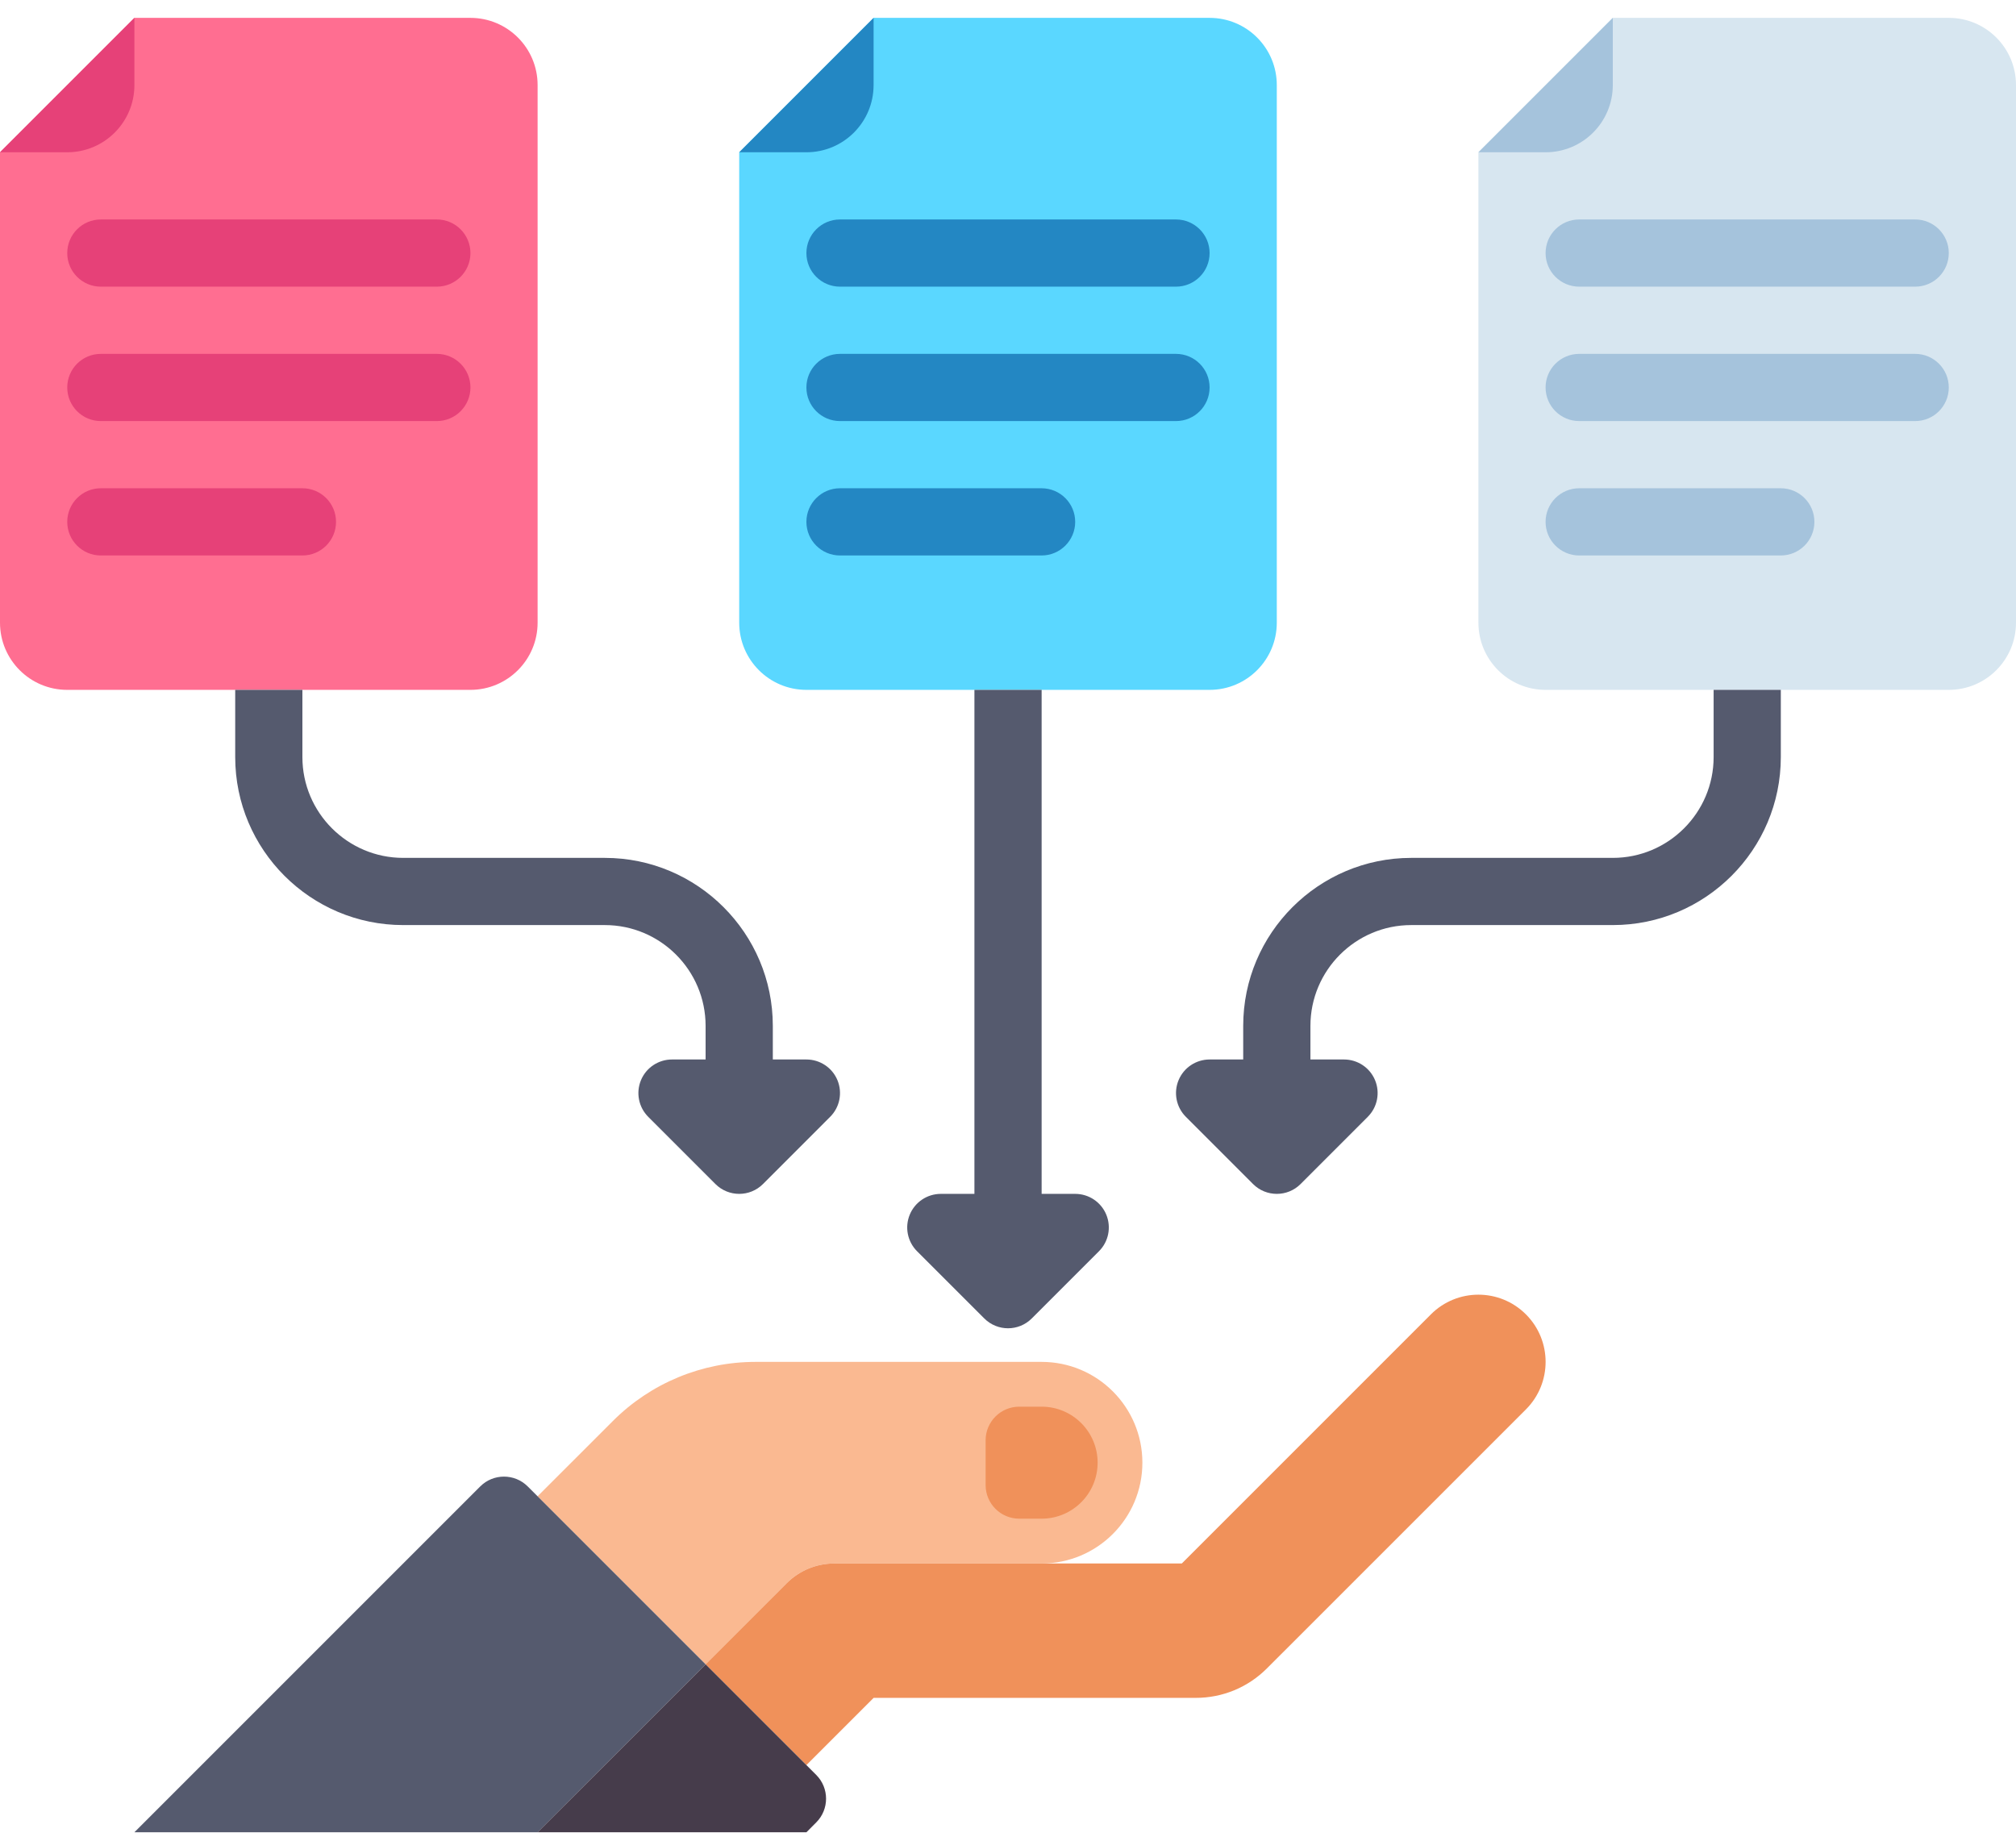
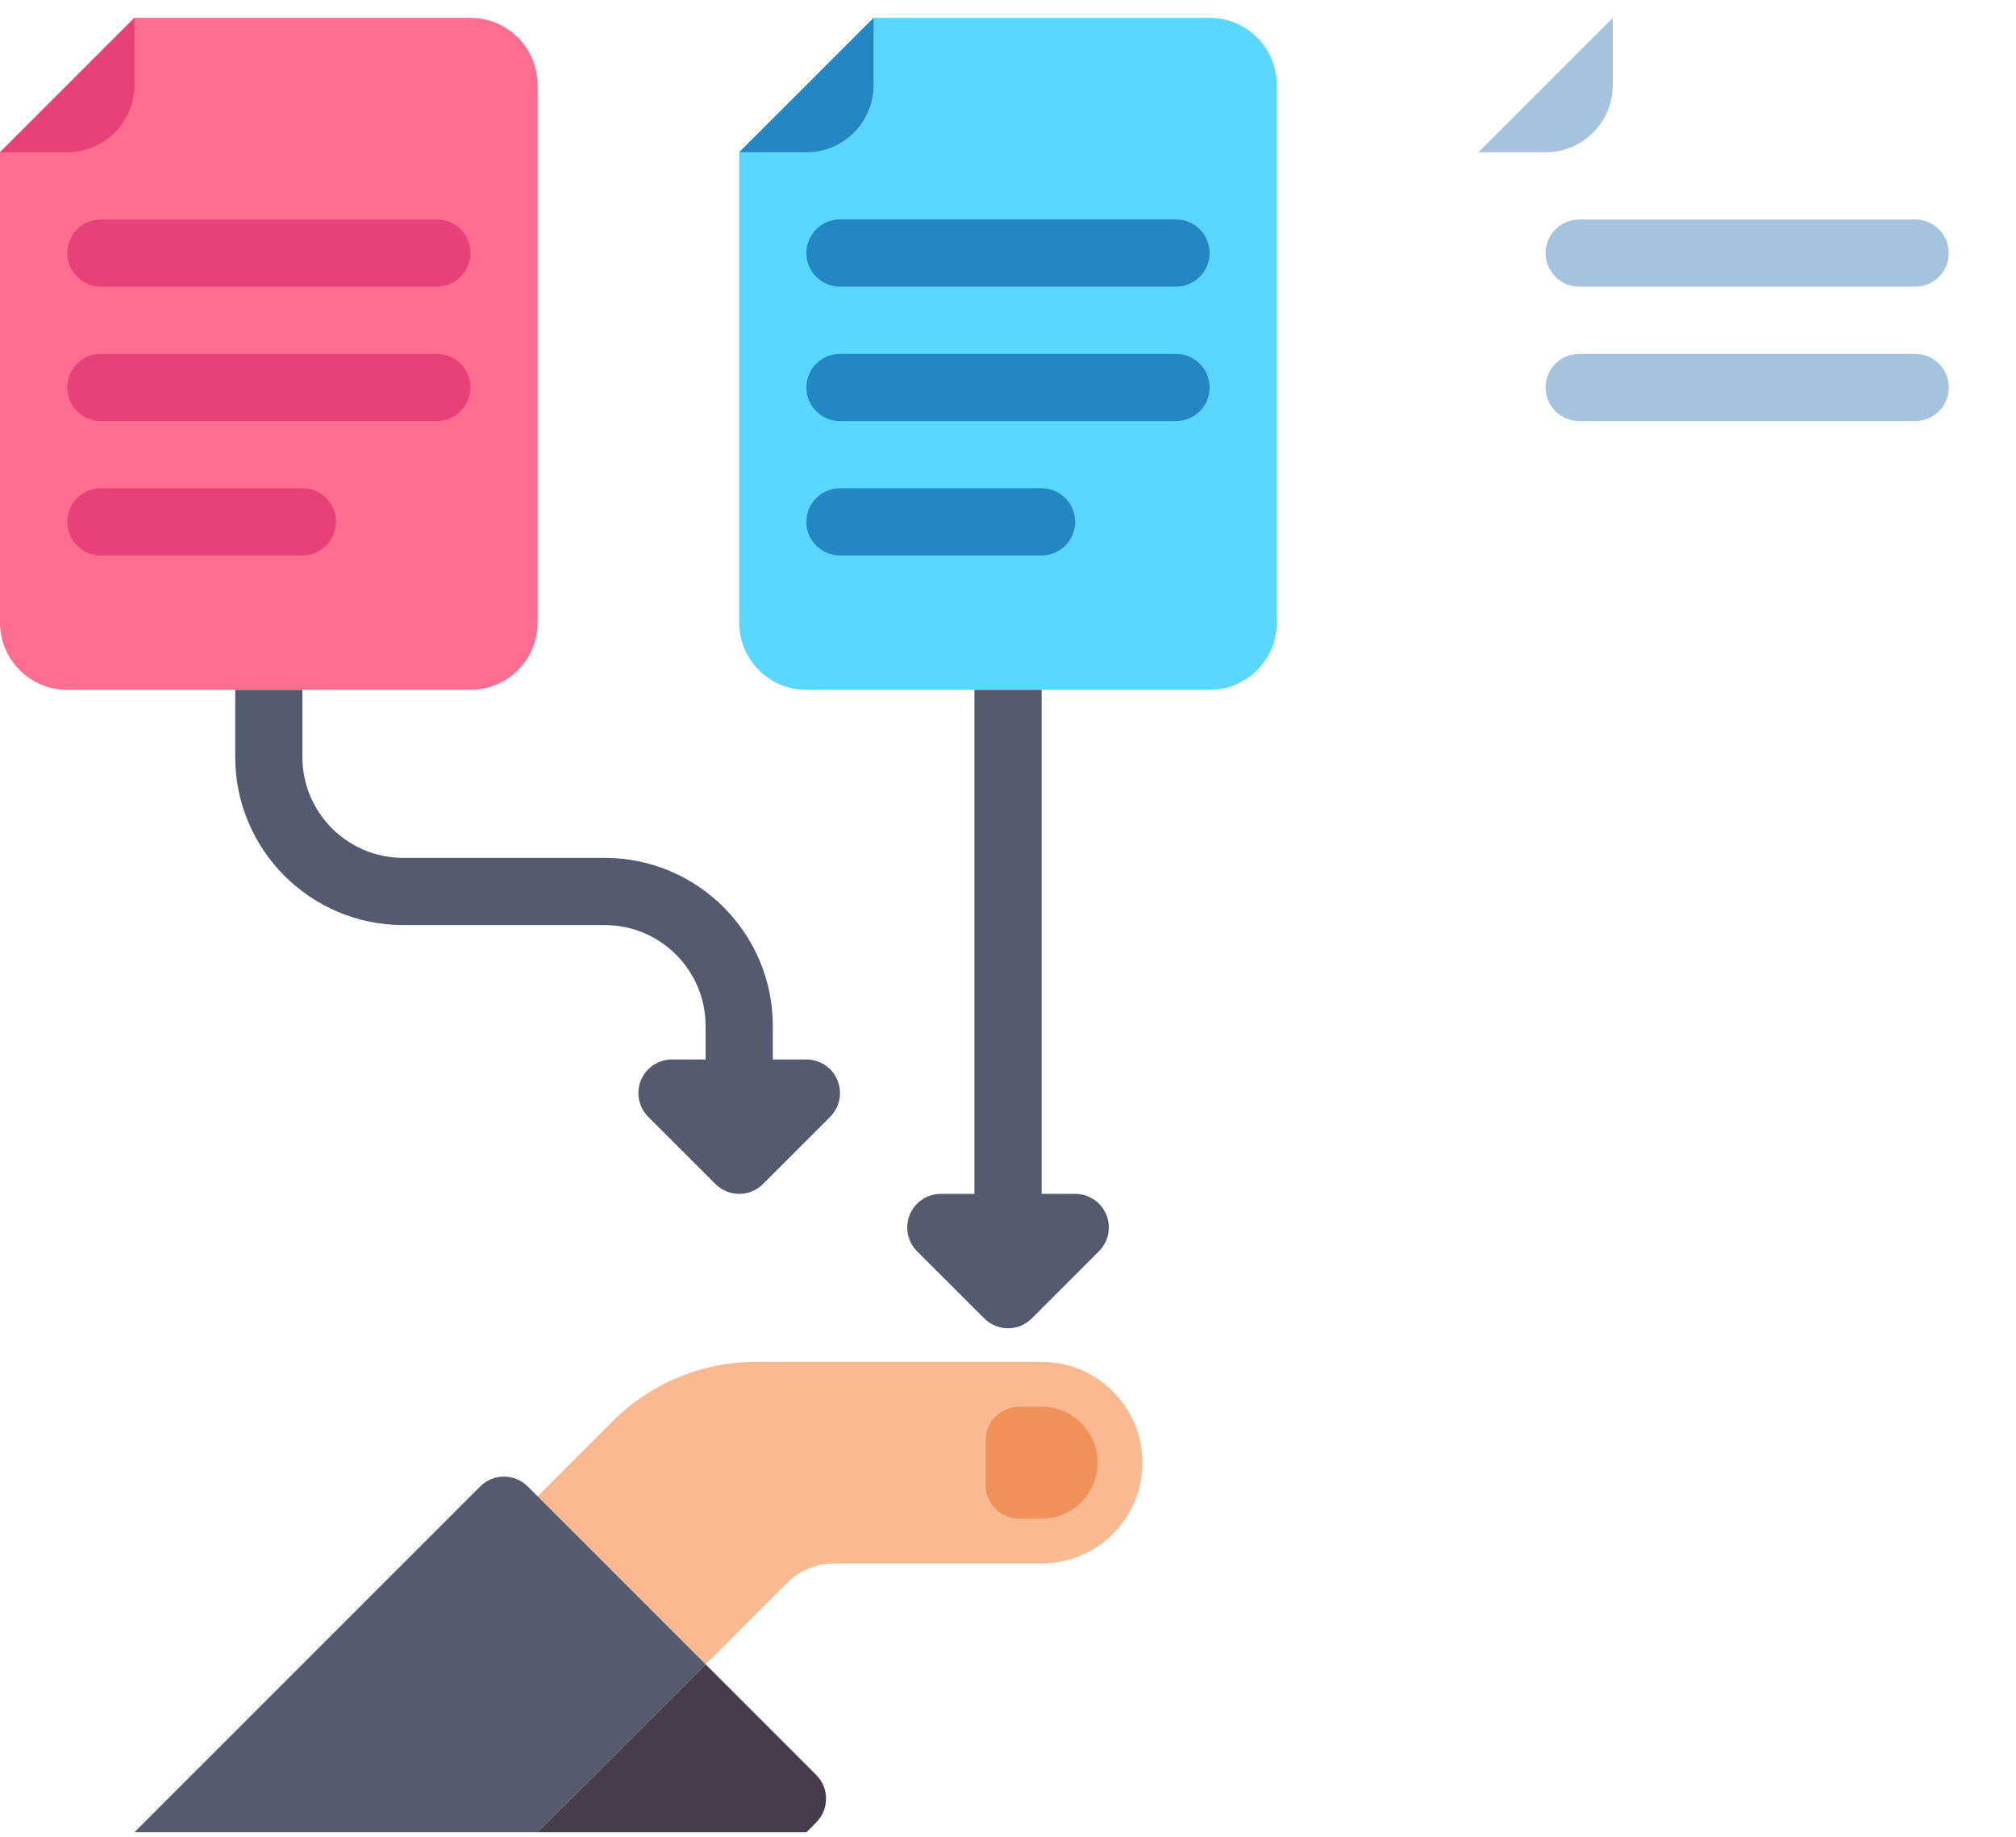
<svg xmlns="http://www.w3.org/2000/svg" width="79" height="72" viewBox="0 0 79 72" fill="none">
  <path d="M40.816 53.367H29.605C27.51 53.367 25.501 54.199 24.019 55.681L21.066 58.633L27.65 65.217L30.828 62.038C31.322 61.544 31.992 61.267 32.691 61.267H40.816C42.998 61.267 44.766 59.498 44.766 57.317C44.766 55.135 42.998 53.367 40.816 53.367Z" fill="#FAB991" />
-   <path d="M59.796 51.505C58.767 50.476 57.1 50.476 56.072 51.505L46.31 61.267H32.691C31.993 61.267 31.323 61.544 30.829 62.038L27.65 65.217L31.6 69.167L34.234 66.533H46.855C47.91 66.533 48.902 66.122 49.648 65.376L59.796 55.229C60.824 54.2 60.824 52.533 59.796 51.505Z" fill="#F0915A" />
  <path d="M40.817 59.511H39.94C39.213 59.511 38.623 58.922 38.623 58.194V56.439C38.623 55.712 39.213 55.122 39.94 55.122H40.817C42.029 55.122 43.012 56.105 43.012 57.316C43.012 58.529 42.029 59.511 40.817 59.511Z" fill="#F0915A" />
  <path d="M20.68 58.248L27.649 65.217L21.066 71.8H5.266L18.818 58.248C19.332 57.734 20.166 57.734 20.68 58.248Z" fill="#555A6E" />
  <path d="M27.65 65.217L31.985 69.552C32.499 70.066 32.499 70.9 31.985 71.414L31.6 71.8H21.066L27.65 65.217Z" fill="#463C4B" />
  <path d="M18.433 0.7H5.267C3.21 2.757 2.057 3.91 0 5.967V24.4C0 25.854 1.179 27.033 2.633 27.033H18.433C19.888 27.033 21.067 25.854 21.067 24.4V3.333C21.067 1.879 19.888 0.7 18.433 0.7Z" fill="#FF6E91" />
  <path d="M5.267 0.7L0 5.967H2.633C4.088 5.967 5.267 4.788 5.267 3.333V0.7Z" fill="#E64178" />
  <path d="M17.118 11.233H3.951C3.224 11.233 2.635 10.644 2.635 9.917C2.635 9.19 3.224 8.6 3.951 8.6H17.118C17.845 8.6 18.435 9.19 18.435 9.917C18.435 10.644 17.845 11.233 17.118 11.233Z" fill="#E64178" />
  <path d="M17.118 16.5H3.951C3.224 16.5 2.635 15.911 2.635 15.183C2.635 14.456 3.224 13.867 3.951 13.867H17.118C17.845 13.867 18.435 14.456 18.435 15.183C18.435 15.911 17.845 16.5 17.118 16.5Z" fill="#E64178" />
  <path d="M11.851 21.767H3.951C3.224 21.767 2.635 21.177 2.635 20.45C2.635 19.723 3.224 19.133 3.951 19.133H11.851C12.579 19.133 13.168 19.723 13.168 20.45C13.168 21.177 12.579 21.767 11.851 21.767Z" fill="#E64178" />
  <path d="M47.4 0.7H34.233C32.177 2.757 31.024 3.91 28.967 5.967V24.4C28.967 25.854 30.146 27.033 31.6 27.033H47.4C48.855 27.033 50.033 25.854 50.033 24.4V3.333C50.033 1.879 48.855 0.7 47.4 0.7Z" fill="#5AD7FF" />
  <path d="M34.233 0.7L28.967 5.967H31.6C33.055 5.967 34.233 4.788 34.233 3.333V0.7Z" fill="#2387C3" />
  <path d="M46.083 11.233H32.916C32.189 11.233 31.6 10.644 31.6 9.917C31.6 9.19 32.189 8.6 32.916 8.6H46.083C46.81 8.6 47.4 9.19 47.4 9.917C47.4 10.644 46.81 11.233 46.083 11.233Z" fill="#2387C3" />
  <path d="M46.083 16.5H32.916C32.189 16.5 31.6 15.911 31.6 15.183C31.6 14.456 32.189 13.867 32.916 13.867H46.083C46.81 13.867 47.4 14.456 47.4 15.183C47.4 15.911 46.81 16.5 46.083 16.5Z" fill="#2387C3" />
  <path d="M40.816 21.767H32.916C32.189 21.767 31.6 21.177 31.6 20.45C31.6 19.723 32.189 19.133 32.916 19.133H40.816C41.543 19.133 42.133 19.723 42.133 20.45C42.133 21.177 41.543 21.767 40.816 21.767Z" fill="#2387C3" />
-   <path d="M76.367 0.7H63.2C61.144 2.757 59.99 3.91 57.934 5.967V24.4C57.934 25.854 59.112 27.033 60.567 27.033H76.367C77.821 27.033 79 25.854 79 24.4V3.333C79 1.879 77.821 0.7 76.367 0.7Z" fill="#D7E6F0" />
  <path d="M63.2 0.7L57.934 5.967H60.567C62.021 5.967 63.2 4.788 63.2 3.333V0.7Z" fill="#A5C3DC" />
  <path d="M75.05 11.233H61.883C61.156 11.233 60.566 10.644 60.566 9.917C60.566 9.19 61.156 8.6 61.883 8.6H75.05C75.777 8.6 76.366 9.19 76.366 9.917C76.366 10.644 75.777 11.233 75.05 11.233Z" fill="#A5C3DC" />
  <path d="M75.05 16.5H61.883C61.156 16.5 60.566 15.911 60.566 15.183C60.566 14.456 61.156 13.867 61.883 13.867H75.05C75.777 13.867 76.366 14.456 76.366 15.183C76.366 15.911 75.777 16.5 75.05 16.5Z" fill="#A5C3DC" />
-   <path d="M69.783 21.767H61.883C61.156 21.767 60.566 21.177 60.566 20.45C60.566 19.723 61.156 19.133 61.883 19.133H69.783C70.51 19.133 71.1 19.723 71.1 20.45C71.1 21.177 70.51 21.767 69.783 21.767Z" fill="#A5C3DC" />
-   <path d="M67.151 27.033V29.667C67.151 31.845 65.379 33.617 63.201 33.617H55.301C51.671 33.617 48.717 36.57 48.717 40.2V41.517H47.401C46.868 41.517 46.388 41.837 46.184 42.329C45.98 42.821 46.093 43.388 46.47 43.764L49.103 46.398C49.36 46.655 49.697 46.783 50.034 46.783C50.371 46.783 50.708 46.655 50.965 46.398L53.598 43.764C53.975 43.388 54.088 42.821 53.884 42.329C53.68 41.837 53.2 41.517 52.667 41.517H51.351V40.2C51.351 38.022 53.123 36.25 55.301 36.25H63.201C66.831 36.25 69.784 33.297 69.784 29.667V27.033H67.151Z" fill="#555A6E" />
  <path d="M32.817 42.329C32.613 41.837 32.133 41.517 31.6 41.517H30.284V40.2C30.284 36.57 27.33 33.617 23.7 33.617H15.8C13.622 33.617 11.85 31.845 11.85 29.667V27.033H9.217V29.667C9.217 33.297 12.17 36.25 15.8 36.25H23.7C25.878 36.25 27.65 38.022 27.65 40.2V41.517H26.334C25.801 41.517 25.321 41.837 25.117 42.329C24.913 42.821 25.026 43.388 25.402 43.764L28.036 46.398C28.293 46.655 28.63 46.783 28.967 46.783C29.304 46.783 29.641 46.655 29.898 46.398L32.531 43.764C32.908 43.388 33.02 42.822 32.817 42.329Z" fill="#555A6E" />
  <path d="M43.351 47.596C43.147 47.104 42.667 46.783 42.134 46.783H40.818V27.033H38.184V46.783H36.867C36.335 46.783 35.855 47.104 35.651 47.596C35.447 48.088 35.56 48.654 35.936 49.031L38.57 51.664C38.827 51.921 39.164 52.05 39.501 52.05C39.838 52.05 40.175 51.921 40.432 51.664L43.065 49.031C43.442 48.654 43.554 48.088 43.351 47.596Z" fill="#555A6E" />
</svg>